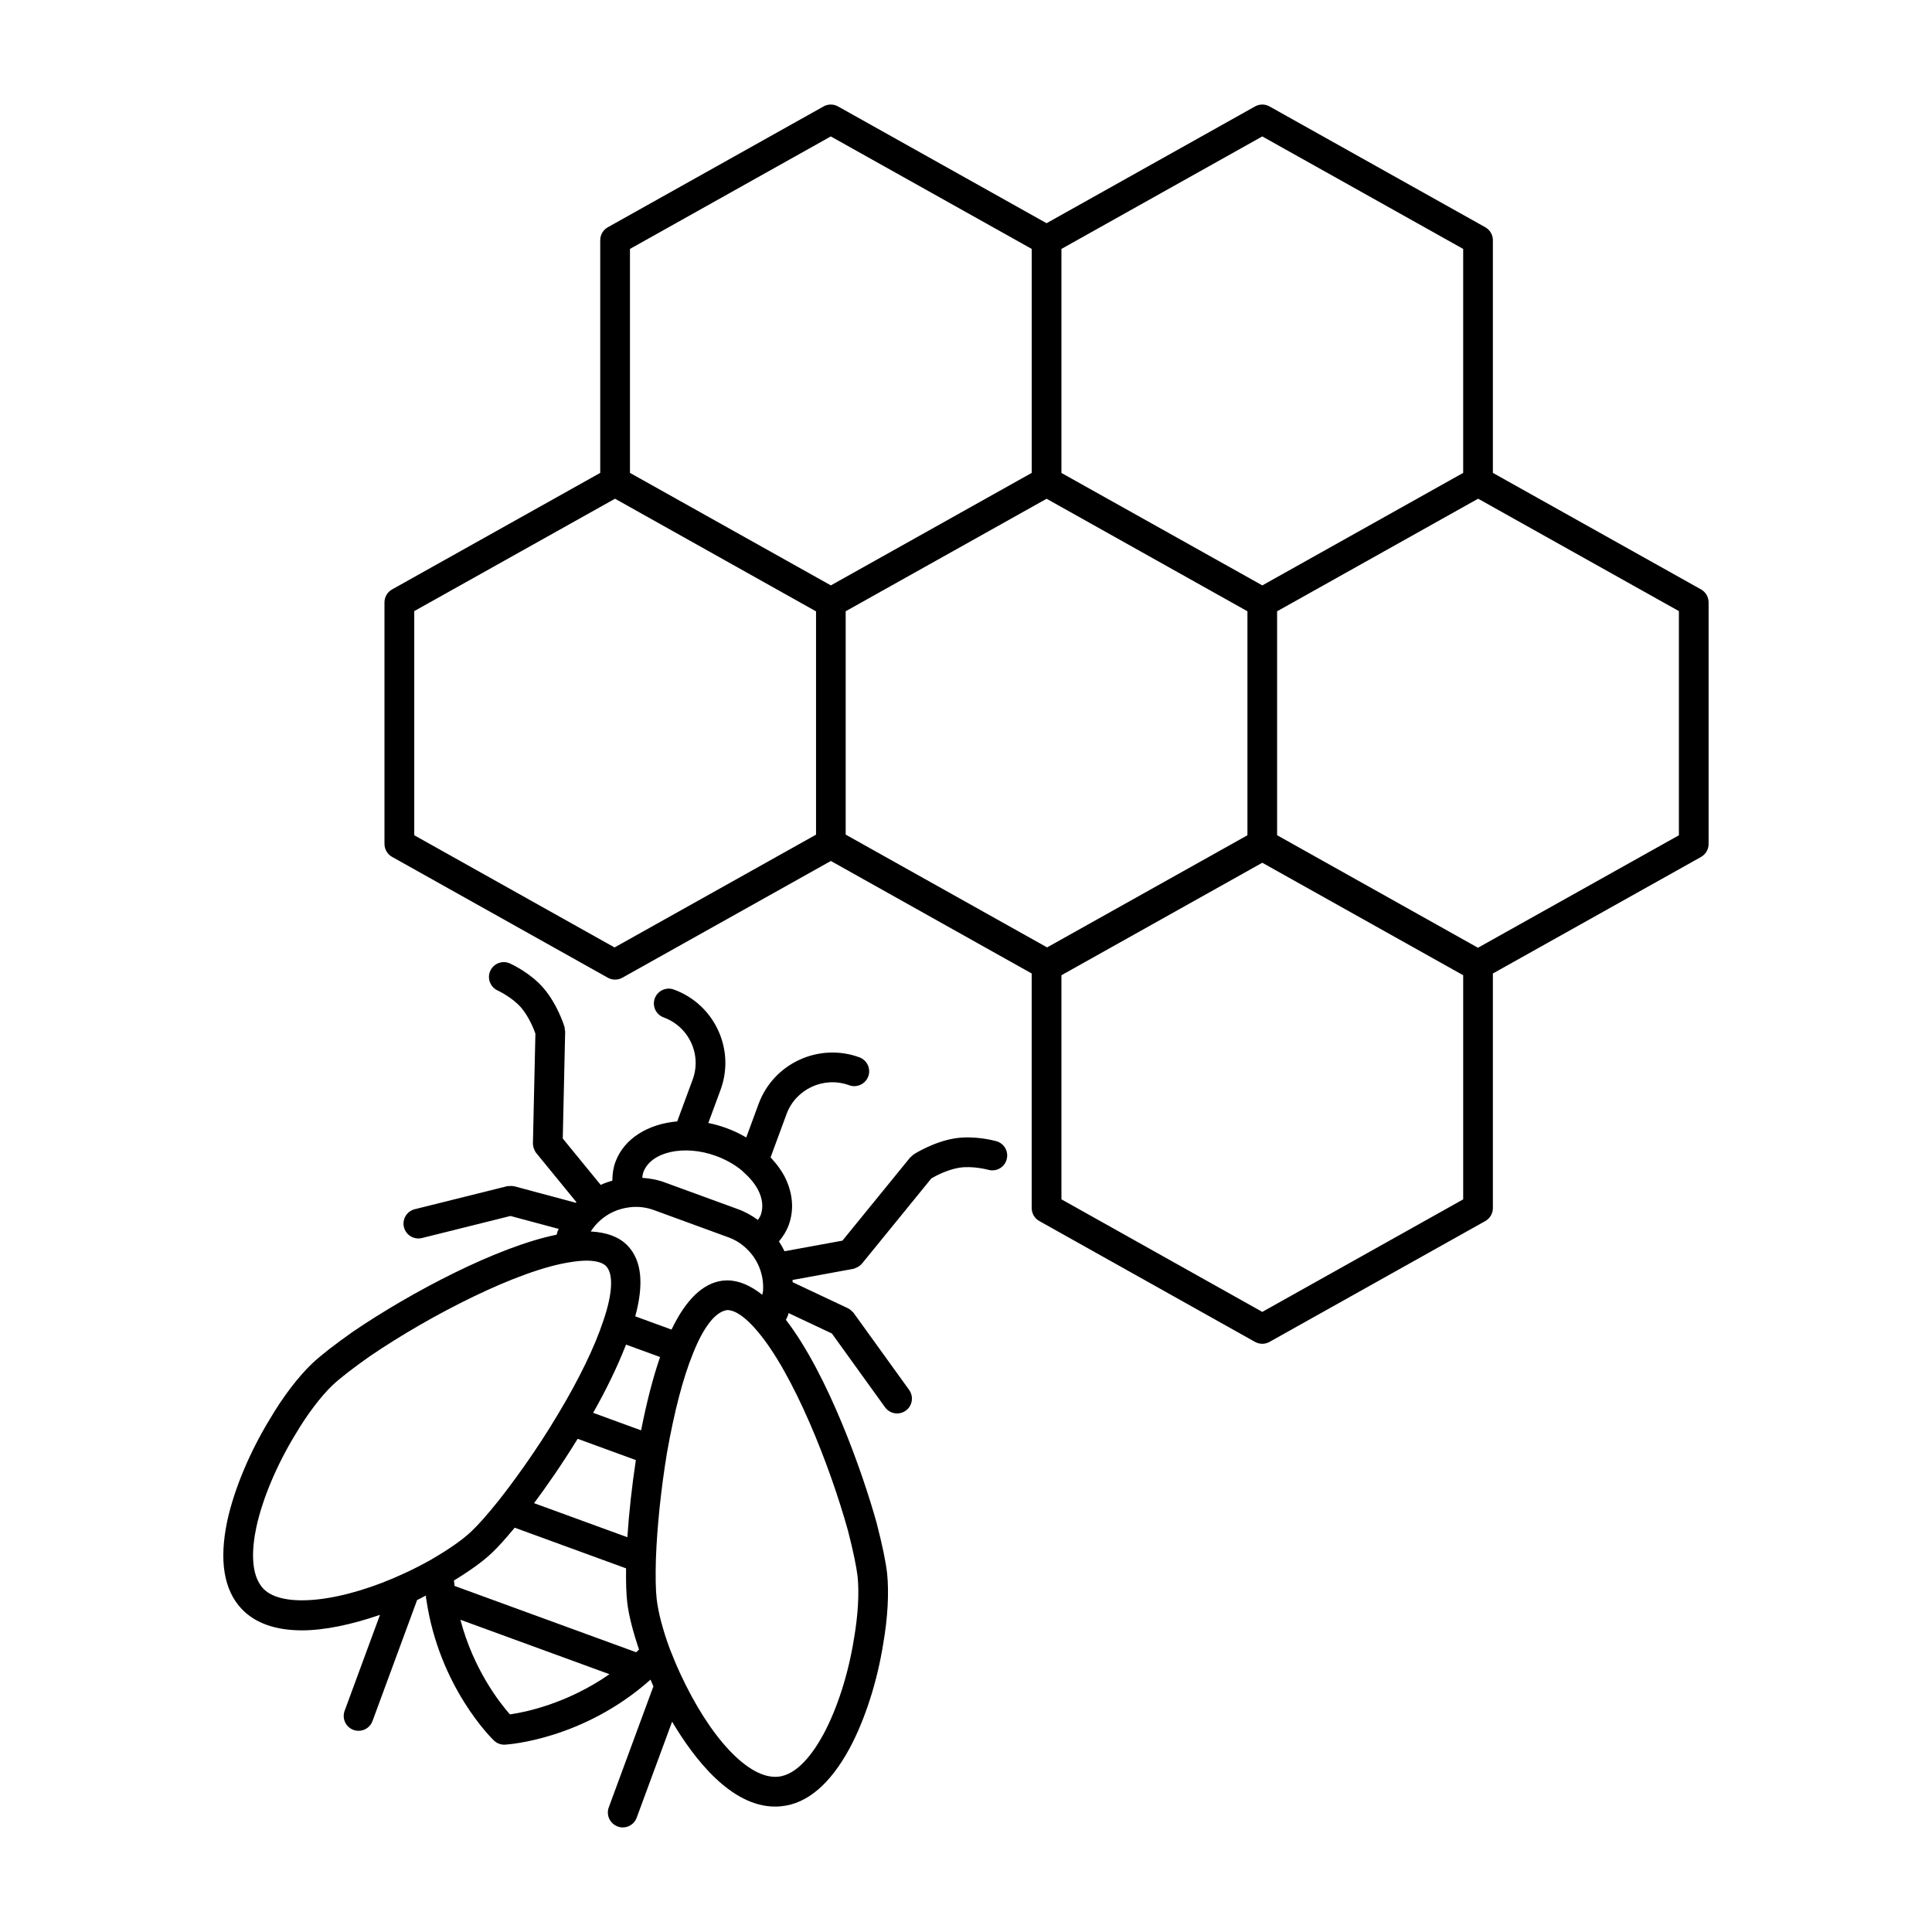
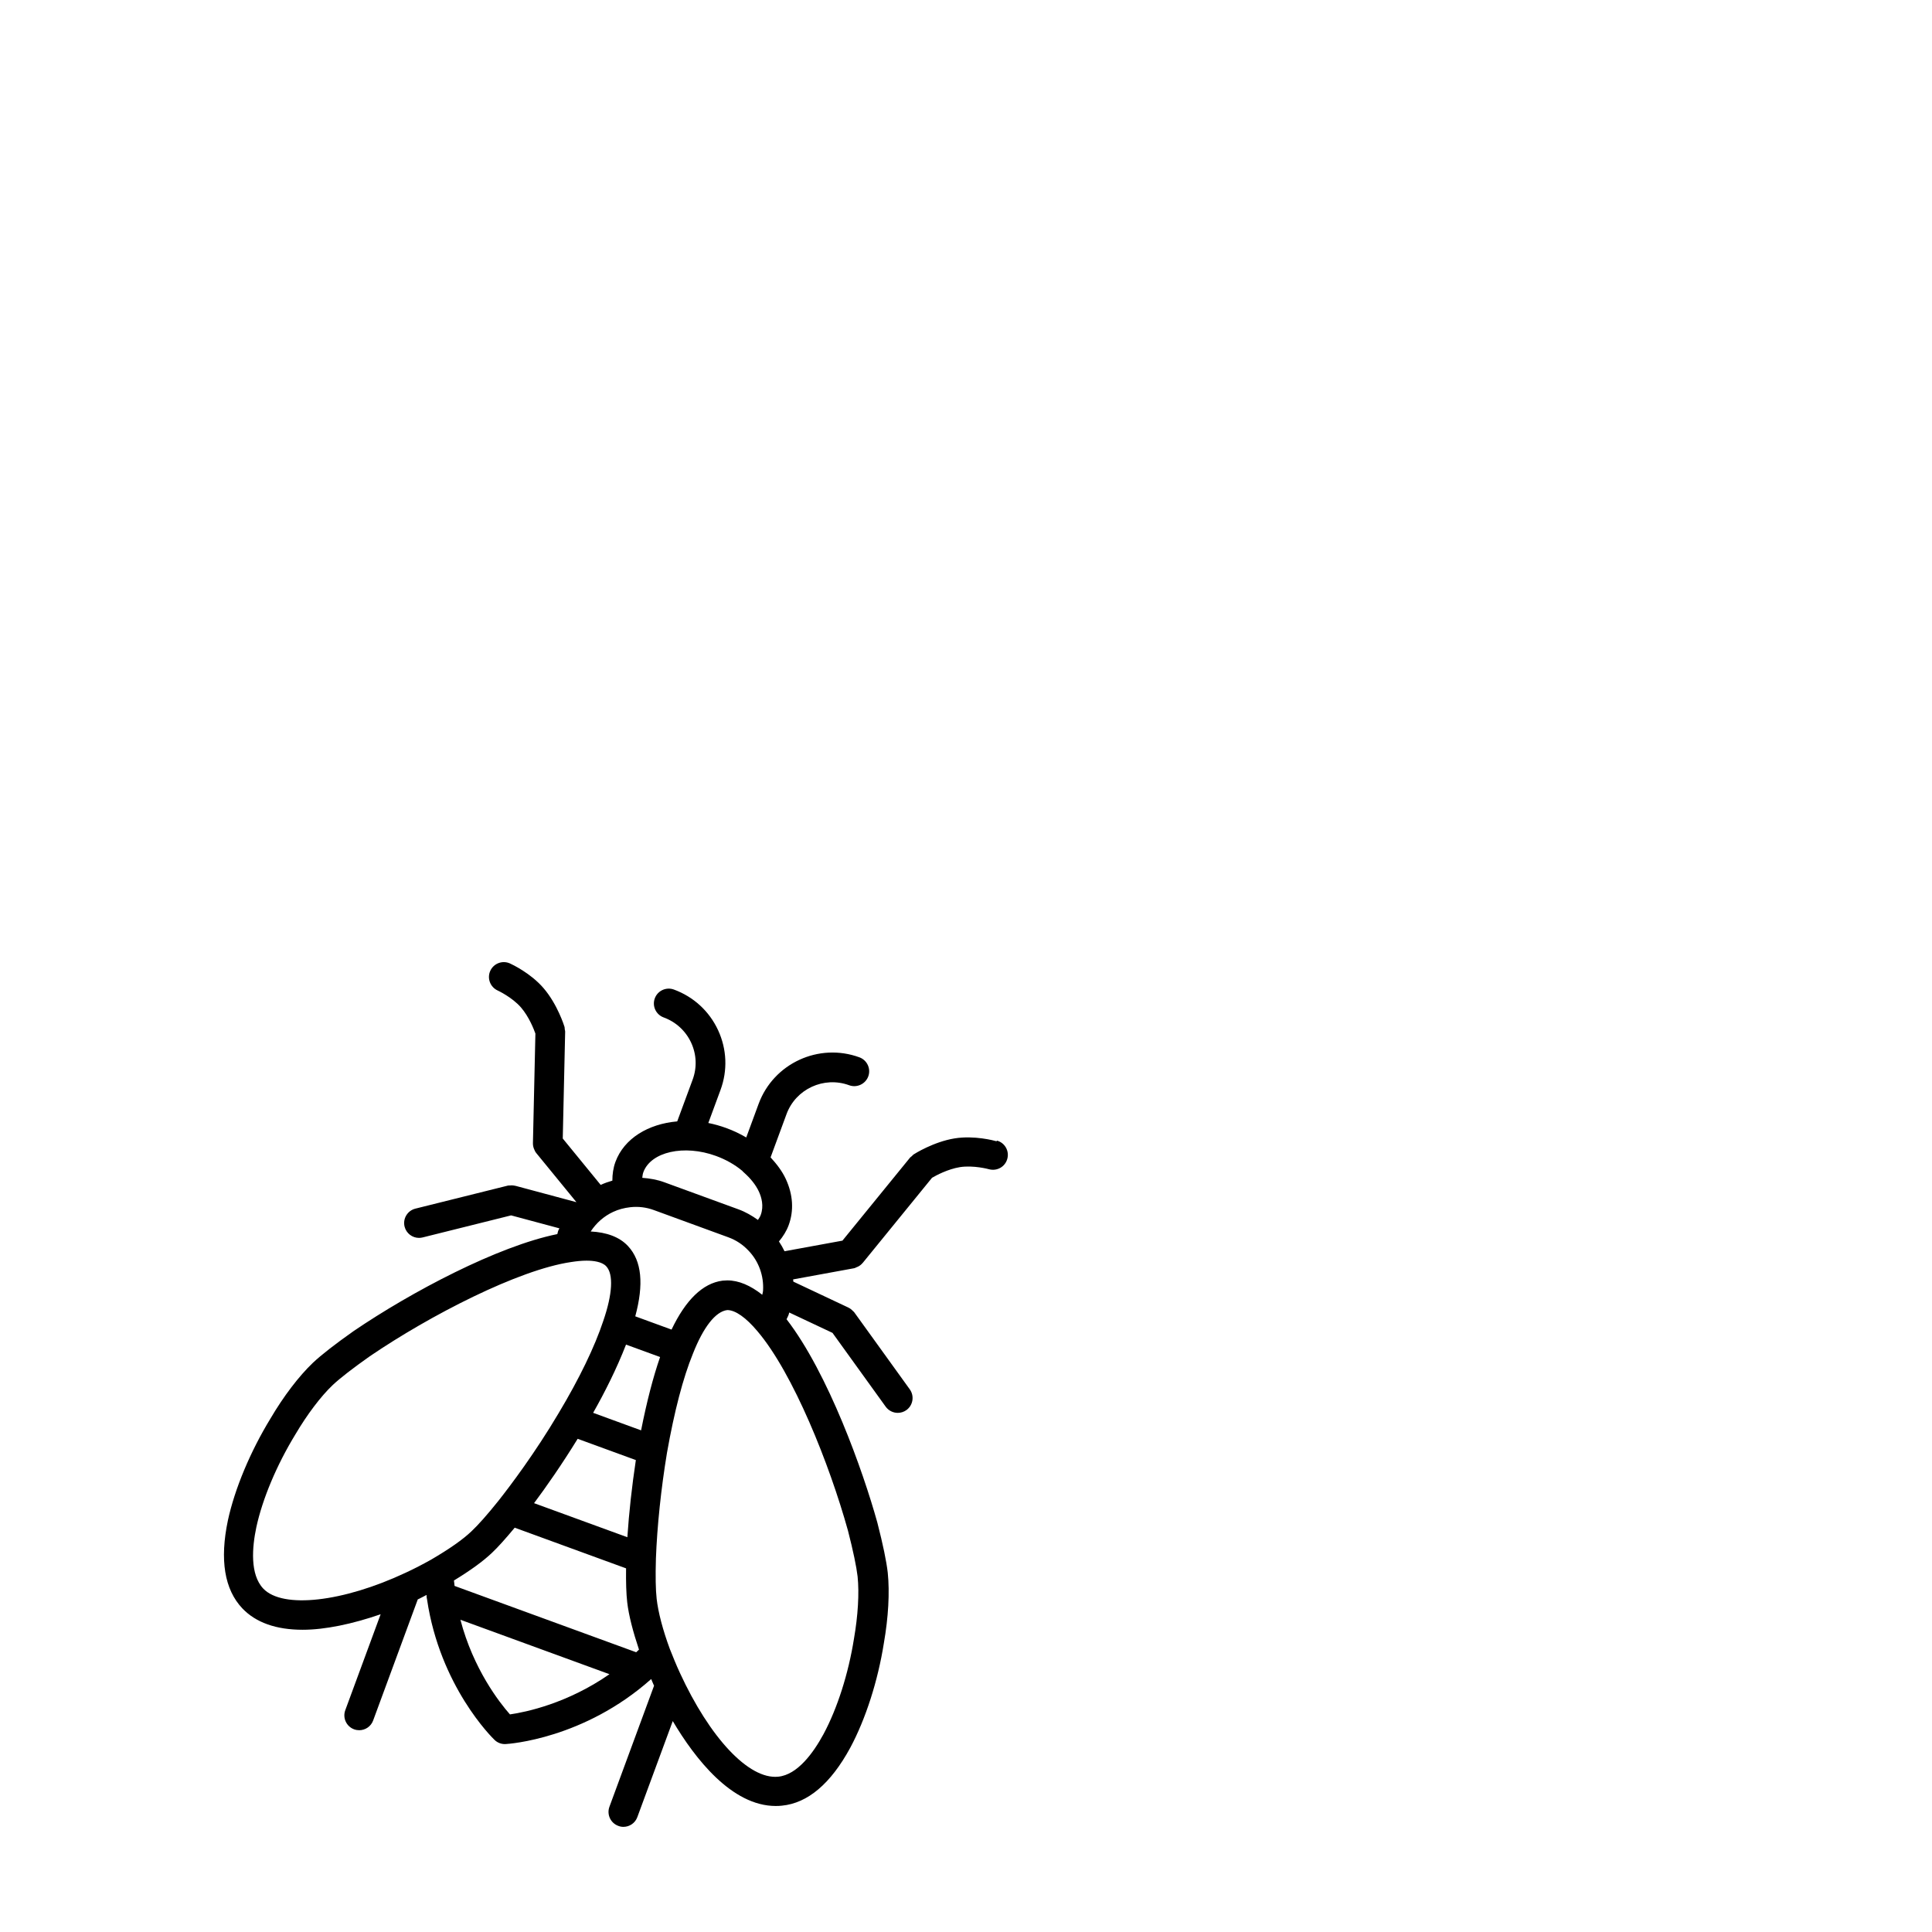
<svg xmlns="http://www.w3.org/2000/svg" fill="#000000" width="800px" height="800px" version="1.1" viewBox="144 144 512 512">
  <g>
-     <path d="m594.79 300.2-55.16-30.879v-61.664c0-1.426-0.77-2.738-2.016-3.434l-57.176-32.016c-1.188-0.668-2.652-0.668-3.84 0l-55.246 30.945-55.262-30.945c-1.188-0.668-2.652-0.668-3.84 0l-57.168 32.016c-1.242 0.691-2.016 2.008-2.016 3.434v61.664l-55.16 30.883c-1.242 0.691-2.016 2.008-2.016 3.434v64.008c0 1.426 0.77 2.738 2.016 3.434l57.168 32.023c0.598 0.332 1.258 0.504 1.922 0.504 0.66 0 1.324-0.164 1.922-0.496l55.27-30.945 53.223 29.82v62.164c0 1.426 0.77 2.738 2.008 3.434l57.168 32.031c0.598 0.332 1.258 0.504 1.93 0.504 0.66 0 1.324-0.164 1.922-0.504l57.176-32.023c1.242-0.691 2.016-2.008 2.016-3.434v-62.172l55.16-30.883c1.242-0.707 2.008-2.012 2.008-3.438v-64.023c0-1.426-0.766-2.738-2.008-3.441zm-173.43-24.023 53.223 29.82v59.355l-53.09 29.719-53.379-29.891v-59.191zm57.16-96.023 53.238 29.812v59.355l-53.23 29.812-53.238-29.797v-59.371zm-114.35 0 53.246 29.812v59.355l-53.23 29.812-53.238-29.812v-59.355zm-110.39 125.8 53.207-29.789 53.27 29.852v59.176l-53.395 29.891-53.082-29.734zm277.98 155.89-53.238 29.82-53.23-29.828v-59.387l53.23-29.812 53.238 29.812zm57.164-96.484-53.246 29.805-53.23-29.82v-59.348l53.27-29.836 53.207 29.789z" />
-     <path d="m408.07 446.44c-0.59-0.164-5.848-1.598-11.082-0.754-5.582 0.898-10.66 4.109-10.871 4.25-0.188 0.117-0.309 0.301-0.465 0.449-0.156 0.141-0.34 0.219-0.473 0.387l-17.926 22.012-15.344 2.809c-0.434-0.898-0.93-1.762-1.48-2.598 1.086-1.309 1.984-2.715 2.566-4.289 1.434-3.883 1.172-8.109-0.746-12.25-0.961-2.078-2.402-3.961-4.039-5.738l4.227-11.469c2.457-6.668 9.918-10.102 16.609-7.644 2.031 0.738 4.297-0.309 5.055-2.348 0.746-2.047-0.309-4.305-2.348-5.055-10.777-3.938-22.742 1.598-26.703 12.312l-3.289 8.926c-1.652-0.969-3.426-1.82-5.312-2.504-1.574-0.574-3.164-1.016-4.738-1.332l3.234-8.762c1.914-5.188 1.684-10.816-0.645-15.832-2.332-5.039-6.504-8.863-11.73-10.777-2.039-0.738-4.297 0.301-5.047 2.348-0.746 2.039 0.309 4.297 2.348 5.047 3.25 1.188 5.84 3.566 7.289 6.691 1.441 3.109 1.582 6.582 0.395 9.801l-4.086 11.059c-7.66 0.668-14.066 4.496-16.367 10.723-0.59 1.613-0.82 3.281-0.82 4.977-1.055 0.309-2.086 0.66-3.078 1.125-0.008 0-0.008 0.008-0.016 0.008l-10.051-12.297 0.637-28.332c0-0.211-0.078-0.402-0.109-0.613-0.023-0.211 0-0.426-0.062-0.637-0.07-0.242-1.859-5.961-5.535-10.242-3.449-4.023-8.383-6.32-8.934-6.574-1.977-0.883-4.297-0.016-5.203 1.961-0.898 1.969-0.023 4.305 1.953 5.211 0.039 0.016 3.863 1.793 6.211 4.527 2.117 2.473 3.379 5.731 3.793 6.894l-0.645 28.621c-0.016 0.125 0 0.242-0.008 0.363v0.023 0.023c-0.008 0.512 0.078 1.008 0.27 1.496 0.008 0.016 0.016 0.031 0.023 0.047 0.148 0.355 0.293 0.715 0.543 1.031l10.691 13.074c-0.055 0.055-0.125 0.102-0.172 0.156l-16.129-4.328h-0.055c-0.48-0.125-0.969-0.156-1.48-0.094h-0.023c-0.148 0.016-0.293-0.016-0.434 0.016l-24.555 6.117c-2.109 0.527-3.394 2.66-2.867 4.769 0.449 1.785 2.055 2.984 3.816 2.984 0.316 0 0.637-0.039 0.961-0.117l23.457-5.848 12.793 3.434c-0.086 0.211-0.219 0.41-0.309 0.621-0.109 0.301-0.148 0.613-0.242 0.906-15.77 3.195-38.605 15.242-54.02 25.727-4.938 3.488-8.445 6.219-10.738 8.367-3.754 3.582-7.769 8.855-11.273 14.809-5.352 8.777-9.453 18.594-11.266 26.953-2.203 10.469-0.922 18.316 3.824 23.332 3.582 3.762 8.965 5.668 15.988 5.668 5.902 0 13.129-1.512 20.664-4.109l-9.375 25.434c-0.746 2.039 0.293 4.297 2.332 5.055 0.449 0.164 0.906 0.242 1.363 0.242 1.605 0 3.109-0.984 3.691-2.574l11.832-32.102c0.078-0.039 0.164-0.062 0.242-0.102 0.699-0.324 1.387-0.723 2.078-1.07 0 0.039 0.008 0.078 0.008 0.109-0.016 0.371 0.031 0.715 0.125 1.07 3.41 23.02 17.254 36.645 17.91 37.258 0.73 0.699 1.699 1.086 2.707 1.086 0.07 0 0.148 0 0.219-0.008 0.898-0.047 20.75-1.371 38.566-17.23 0.219 0.504 0.395 0.992 0.637 1.504 0.031 0.078 0.086 0.18 0.125 0.262l-11.832 32.086c-0.746 2.039 0.293 4.297 2.332 5.055 0.457 0.184 0.914 0.266 1.371 0.266 1.605 0 3.109-0.984 3.691-2.574l9.391-25.457c5.879 9.918 15.625 22.5 27.293 22.5 0.559 0 1.117-0.023 1.637-0.086 6.848-0.668 12.934-5.832 18.105-15.344 4.078-7.59 7.328-17.719 8.91-27.727 1.195-6.84 1.566-13.445 1.031-18.656-0.355-3.086-1.25-7.422-2.769-13.328-3.785-13.617-12.973-39.492-24.051-53.852 0.164-0.379 0.379-0.715 0.52-1.109 0.078-0.219 0.125-0.457 0.195-0.676l11.461 5.398 14.098 19.562c0.77 1.062 1.977 1.637 3.195 1.637 0.797 0 1.605-0.242 2.297-0.738 1.762-1.273 2.156-3.731 0.891-5.496l-14.754-20.469c-0.086-0.117-0.211-0.18-0.309-0.285l-0.023-0.023c-0.355-0.387-0.754-0.684-1.203-0.898-0.008 0-0.016-0.016-0.023-0.016l-14.547-6.856c-0.008-0.195-0.039-0.395-0.055-0.59l16.129-2.953c0.277-0.047 0.496-0.195 0.746-0.301 0.094-0.039 0.188-0.062 0.277-0.109 0.496-0.242 0.914-0.566 1.258-0.984 0.008-0.016 0.031-0.023 0.047-0.039l0.039-0.047c0.062-0.086 0.141-0.156 0.203-0.25l18.113-22.246c1.062-0.621 4.164-2.297 7.398-2.824 3.598-0.559 7.652 0.543 7.691 0.559 2.133 0.566 4.266-0.637 4.848-2.723 0.598-2.09-0.609-4.262-2.695-4.852zm-143.77 116.41c4.394-2.684 7.746-5.109 10.078-7.336 1.621-1.52 3.707-3.871 6.023-6.66l29.512 10.777c-0.047 3.707 0.047 6.738 0.301 8.957 0.395 3.512 1.566 7.926 3.125 12.578-0.25 0.242-0.496 0.473-0.746 0.699l-48.129-17.578c-0.07-0.477-0.125-0.949-0.164-1.438zm32.785-37.551 15.422 5.637c-1.047 6.926-1.82 13.926-2.25 20.445l-24.727-9.027c3.18-4.254 7.344-10.215 11.555-17.055zm16.809-2.242-12.707-4.644c3.008-5.297 6.234-11.668 8.715-18.082l9.027 3.297c-1.848 5.332-3.531 11.832-5.035 19.43zm8.07-26.703-9.613-3.512c2.281-8.453 1.762-14.664-1.922-18.617-2.25-2.426-5.676-3.652-9.887-3.871 1.449-2.227 3.504-4.062 5.961-5.195 1.387-0.645 2.875-1.047 4.519-1.234 2.133-0.242 4.258 0.016 6.297 0.77l19.68 7.195c2.062 0.754 3.793 1.891 5.328 3.504 2.754 2.844 4.117 6.723 3.891 10.57-0.008 0.086-0.016 0.172-0.023 0.262-0.023 0.309-0.148 0.605-0.188 0.906-3.109-2.457-6.211-3.816-9.281-3.816-0.164 0-1.078 0.047-1.242 0.07-5.293 0.68-9.805 5.184-13.52 12.969zm11.773-46.02c2.629 0.961 5.016 2.32 6.957 3.938 0.148 0.172 0.301 0.332 0.48 0.48 1.699 1.512 3.086 3.203 3.93 5.008 0.707 1.527 1.371 3.848 0.496 6.219-0.172 0.48-0.465 0.898-0.738 1.316-1.59-1.133-3.273-2.117-5.148-2.801l-19.68-7.188c-1.859-0.684-3.832-1.023-5.824-1.172 0.055-0.504 0.109-1.008 0.285-1.488 1.988-5.422 10.812-7.391 19.242-4.312zm-119.97 114.66c-3.559-3.762-2.961-10.934-1.836-16.262 1.629-7.519 5.375-16.445 10.32-24.555 3.133-5.312 6.754-10.117 9.926-13.129 1.969-1.852 5.297-4.426 9.816-7.621 15.965-10.855 39.391-22.922 53.332-24.969 1.48-0.234 2.859-0.371 4.125-0.371 1.746 0 4.07 0.262 5.211 1.496 1.953 2.086 1.668 7.344-0.789 14.477-2.273 6.863-6.359 15.312-11.824 24.434-6.242 10.531-12.699 19.105-15.973 23.254-2.875 3.59-5.328 6.367-7.125 8.055-2.281 2.18-5.809 4.66-10.73 7.535-2.164 1.203-4.41 2.387-6.738 3.457-16.516 7.758-32.551 9.633-37.715 4.199zm52.246 8.258 39.5 14.43c-11.164 7.769-22.199 10.059-26.371 10.652-2.801-3.16-9.703-12.016-13.129-25.082zm105.26-11.453c0.457 4.394 0.102 10.383-0.969 16.508-1.465 9.234-4.41 18.461-8.078 25.277-2.637 4.856-6.856 10.754-11.988 11.258-7.848 0.797-18.176-10.414-26.047-27.488-1.016-2.195-1.867-4.328-2.684-6.375-1.844-4.992-3.086-9.707-3.488-13.281-0.27-2.402-0.332-6-0.195-10.66 0.316-8.527 1.355-18.492 2.93-28.016 1.961-11.059 4.266-19.895 6.887-26.309 2.738-6.949 5.961-11.156 9.094-11.531 2.133 0 4.961 1.984 7.996 5.606 9.484 11.156 19.098 35.258 23.992 52.859 1.387 5.406 2.242 9.516 2.551 12.152z" />
+     <path d="m408.07 446.44c-0.59-0.164-5.848-1.598-11.082-0.754-5.582 0.898-10.66 4.109-10.871 4.25-0.188 0.117-0.309 0.301-0.465 0.449-0.156 0.141-0.34 0.219-0.473 0.387l-17.926 22.012-15.344 2.809c-0.434-0.898-0.93-1.762-1.48-2.598 1.086-1.309 1.984-2.715 2.566-4.289 1.434-3.883 1.172-8.109-0.746-12.25-0.961-2.078-2.402-3.961-4.039-5.738l4.227-11.469c2.457-6.668 9.918-10.102 16.609-7.644 2.031 0.738 4.297-0.309 5.055-2.348 0.746-2.047-0.309-4.305-2.348-5.055-10.777-3.938-22.742 1.598-26.703 12.312l-3.289 8.926c-1.652-0.969-3.426-1.82-5.312-2.504-1.574-0.574-3.164-1.016-4.738-1.332l3.234-8.762c1.914-5.188 1.684-10.816-0.645-15.832-2.332-5.039-6.504-8.863-11.73-10.777-2.039-0.738-4.297 0.301-5.047 2.348-0.746 2.039 0.309 4.297 2.348 5.047 3.25 1.188 5.84 3.566 7.289 6.691 1.441 3.109 1.582 6.582 0.395 9.801l-4.086 11.059c-7.66 0.668-14.066 4.496-16.367 10.723-0.59 1.613-0.82 3.281-0.82 4.977-1.055 0.309-2.086 0.66-3.078 1.125-0.008 0-0.008 0.008-0.016 0.008l-10.051-12.297 0.637-28.332c0-0.211-0.078-0.402-0.109-0.613-0.023-0.211 0-0.426-0.062-0.637-0.07-0.242-1.859-5.961-5.535-10.242-3.449-4.023-8.383-6.32-8.934-6.574-1.977-0.883-4.297-0.016-5.203 1.961-0.898 1.969-0.023 4.305 1.953 5.211 0.039 0.016 3.863 1.793 6.211 4.527 2.117 2.473 3.379 5.731 3.793 6.894l-0.645 28.621c-0.016 0.125 0 0.242-0.008 0.363v0.023 0.023c-0.008 0.512 0.078 1.008 0.27 1.496 0.008 0.016 0.016 0.031 0.023 0.047 0.148 0.355 0.293 0.715 0.543 1.031l10.691 13.074l-16.129-4.328h-0.055c-0.48-0.125-0.969-0.156-1.48-0.094h-0.023c-0.148 0.016-0.293-0.016-0.434 0.016l-24.555 6.117c-2.109 0.527-3.394 2.66-2.867 4.769 0.449 1.785 2.055 2.984 3.816 2.984 0.316 0 0.637-0.039 0.961-0.117l23.457-5.848 12.793 3.434c-0.086 0.211-0.219 0.41-0.309 0.621-0.109 0.301-0.148 0.613-0.242 0.906-15.77 3.195-38.605 15.242-54.02 25.727-4.938 3.488-8.445 6.219-10.738 8.367-3.754 3.582-7.769 8.855-11.273 14.809-5.352 8.777-9.453 18.594-11.266 26.953-2.203 10.469-0.922 18.316 3.824 23.332 3.582 3.762 8.965 5.668 15.988 5.668 5.902 0 13.129-1.512 20.664-4.109l-9.375 25.434c-0.746 2.039 0.293 4.297 2.332 5.055 0.449 0.164 0.906 0.242 1.363 0.242 1.605 0 3.109-0.984 3.691-2.574l11.832-32.102c0.078-0.039 0.164-0.062 0.242-0.102 0.699-0.324 1.387-0.723 2.078-1.07 0 0.039 0.008 0.078 0.008 0.109-0.016 0.371 0.031 0.715 0.125 1.07 3.41 23.02 17.254 36.645 17.91 37.258 0.73 0.699 1.699 1.086 2.707 1.086 0.07 0 0.148 0 0.219-0.008 0.898-0.047 20.75-1.371 38.566-17.23 0.219 0.504 0.395 0.992 0.637 1.504 0.031 0.078 0.086 0.18 0.125 0.262l-11.832 32.086c-0.746 2.039 0.293 4.297 2.332 5.055 0.457 0.184 0.914 0.266 1.371 0.266 1.605 0 3.109-0.984 3.691-2.574l9.391-25.457c5.879 9.918 15.625 22.5 27.293 22.5 0.559 0 1.117-0.023 1.637-0.086 6.848-0.668 12.934-5.832 18.105-15.344 4.078-7.59 7.328-17.719 8.91-27.727 1.195-6.84 1.566-13.445 1.031-18.656-0.355-3.086-1.25-7.422-2.769-13.328-3.785-13.617-12.973-39.492-24.051-53.852 0.164-0.379 0.379-0.715 0.52-1.109 0.078-0.219 0.125-0.457 0.195-0.676l11.461 5.398 14.098 19.562c0.77 1.062 1.977 1.637 3.195 1.637 0.797 0 1.605-0.242 2.297-0.738 1.762-1.273 2.156-3.731 0.891-5.496l-14.754-20.469c-0.086-0.117-0.211-0.18-0.309-0.285l-0.023-0.023c-0.355-0.387-0.754-0.684-1.203-0.898-0.008 0-0.016-0.016-0.023-0.016l-14.547-6.856c-0.008-0.195-0.039-0.395-0.055-0.59l16.129-2.953c0.277-0.047 0.496-0.195 0.746-0.301 0.094-0.039 0.188-0.062 0.277-0.109 0.496-0.242 0.914-0.566 1.258-0.984 0.008-0.016 0.031-0.023 0.047-0.039l0.039-0.047c0.062-0.086 0.141-0.156 0.203-0.25l18.113-22.246c1.062-0.621 4.164-2.297 7.398-2.824 3.598-0.559 7.652 0.543 7.691 0.559 2.133 0.566 4.266-0.637 4.848-2.723 0.598-2.09-0.609-4.262-2.695-4.852zm-143.77 116.41c4.394-2.684 7.746-5.109 10.078-7.336 1.621-1.52 3.707-3.871 6.023-6.66l29.512 10.777c-0.047 3.707 0.047 6.738 0.301 8.957 0.395 3.512 1.566 7.926 3.125 12.578-0.25 0.242-0.496 0.473-0.746 0.699l-48.129-17.578c-0.07-0.477-0.125-0.949-0.164-1.438zm32.785-37.551 15.422 5.637c-1.047 6.926-1.82 13.926-2.25 20.445l-24.727-9.027c3.18-4.254 7.344-10.215 11.555-17.055zm16.809-2.242-12.707-4.644c3.008-5.297 6.234-11.668 8.715-18.082l9.027 3.297c-1.848 5.332-3.531 11.832-5.035 19.43zm8.07-26.703-9.613-3.512c2.281-8.453 1.762-14.664-1.922-18.617-2.25-2.426-5.676-3.652-9.887-3.871 1.449-2.227 3.504-4.062 5.961-5.195 1.387-0.645 2.875-1.047 4.519-1.234 2.133-0.242 4.258 0.016 6.297 0.77l19.68 7.195c2.062 0.754 3.793 1.891 5.328 3.504 2.754 2.844 4.117 6.723 3.891 10.57-0.008 0.086-0.016 0.172-0.023 0.262-0.023 0.309-0.148 0.605-0.188 0.906-3.109-2.457-6.211-3.816-9.281-3.816-0.164 0-1.078 0.047-1.242 0.07-5.293 0.68-9.805 5.184-13.52 12.969zm11.773-46.02c2.629 0.961 5.016 2.32 6.957 3.938 0.148 0.172 0.301 0.332 0.48 0.48 1.699 1.512 3.086 3.203 3.93 5.008 0.707 1.527 1.371 3.848 0.496 6.219-0.172 0.48-0.465 0.898-0.738 1.316-1.59-1.133-3.273-2.117-5.148-2.801l-19.68-7.188c-1.859-0.684-3.832-1.023-5.824-1.172 0.055-0.504 0.109-1.008 0.285-1.488 1.988-5.422 10.812-7.391 19.242-4.312zm-119.97 114.66c-3.559-3.762-2.961-10.934-1.836-16.262 1.629-7.519 5.375-16.445 10.32-24.555 3.133-5.312 6.754-10.117 9.926-13.129 1.969-1.852 5.297-4.426 9.816-7.621 15.965-10.855 39.391-22.922 53.332-24.969 1.48-0.234 2.859-0.371 4.125-0.371 1.746 0 4.07 0.262 5.211 1.496 1.953 2.086 1.668 7.344-0.789 14.477-2.273 6.863-6.359 15.312-11.824 24.434-6.242 10.531-12.699 19.105-15.973 23.254-2.875 3.59-5.328 6.367-7.125 8.055-2.281 2.18-5.809 4.66-10.73 7.535-2.164 1.203-4.41 2.387-6.738 3.457-16.516 7.758-32.551 9.633-37.715 4.199zm52.246 8.258 39.5 14.43c-11.164 7.769-22.199 10.059-26.371 10.652-2.801-3.16-9.703-12.016-13.129-25.082zm105.26-11.453c0.457 4.394 0.102 10.383-0.969 16.508-1.465 9.234-4.41 18.461-8.078 25.277-2.637 4.856-6.856 10.754-11.988 11.258-7.848 0.797-18.176-10.414-26.047-27.488-1.016-2.195-1.867-4.328-2.684-6.375-1.844-4.992-3.086-9.707-3.488-13.281-0.27-2.402-0.332-6-0.195-10.66 0.316-8.527 1.355-18.492 2.93-28.016 1.961-11.059 4.266-19.895 6.887-26.309 2.738-6.949 5.961-11.156 9.094-11.531 2.133 0 4.961 1.984 7.996 5.606 9.484 11.156 19.098 35.258 23.992 52.859 1.387 5.406 2.242 9.516 2.551 12.152z" />
  </g>
</svg>